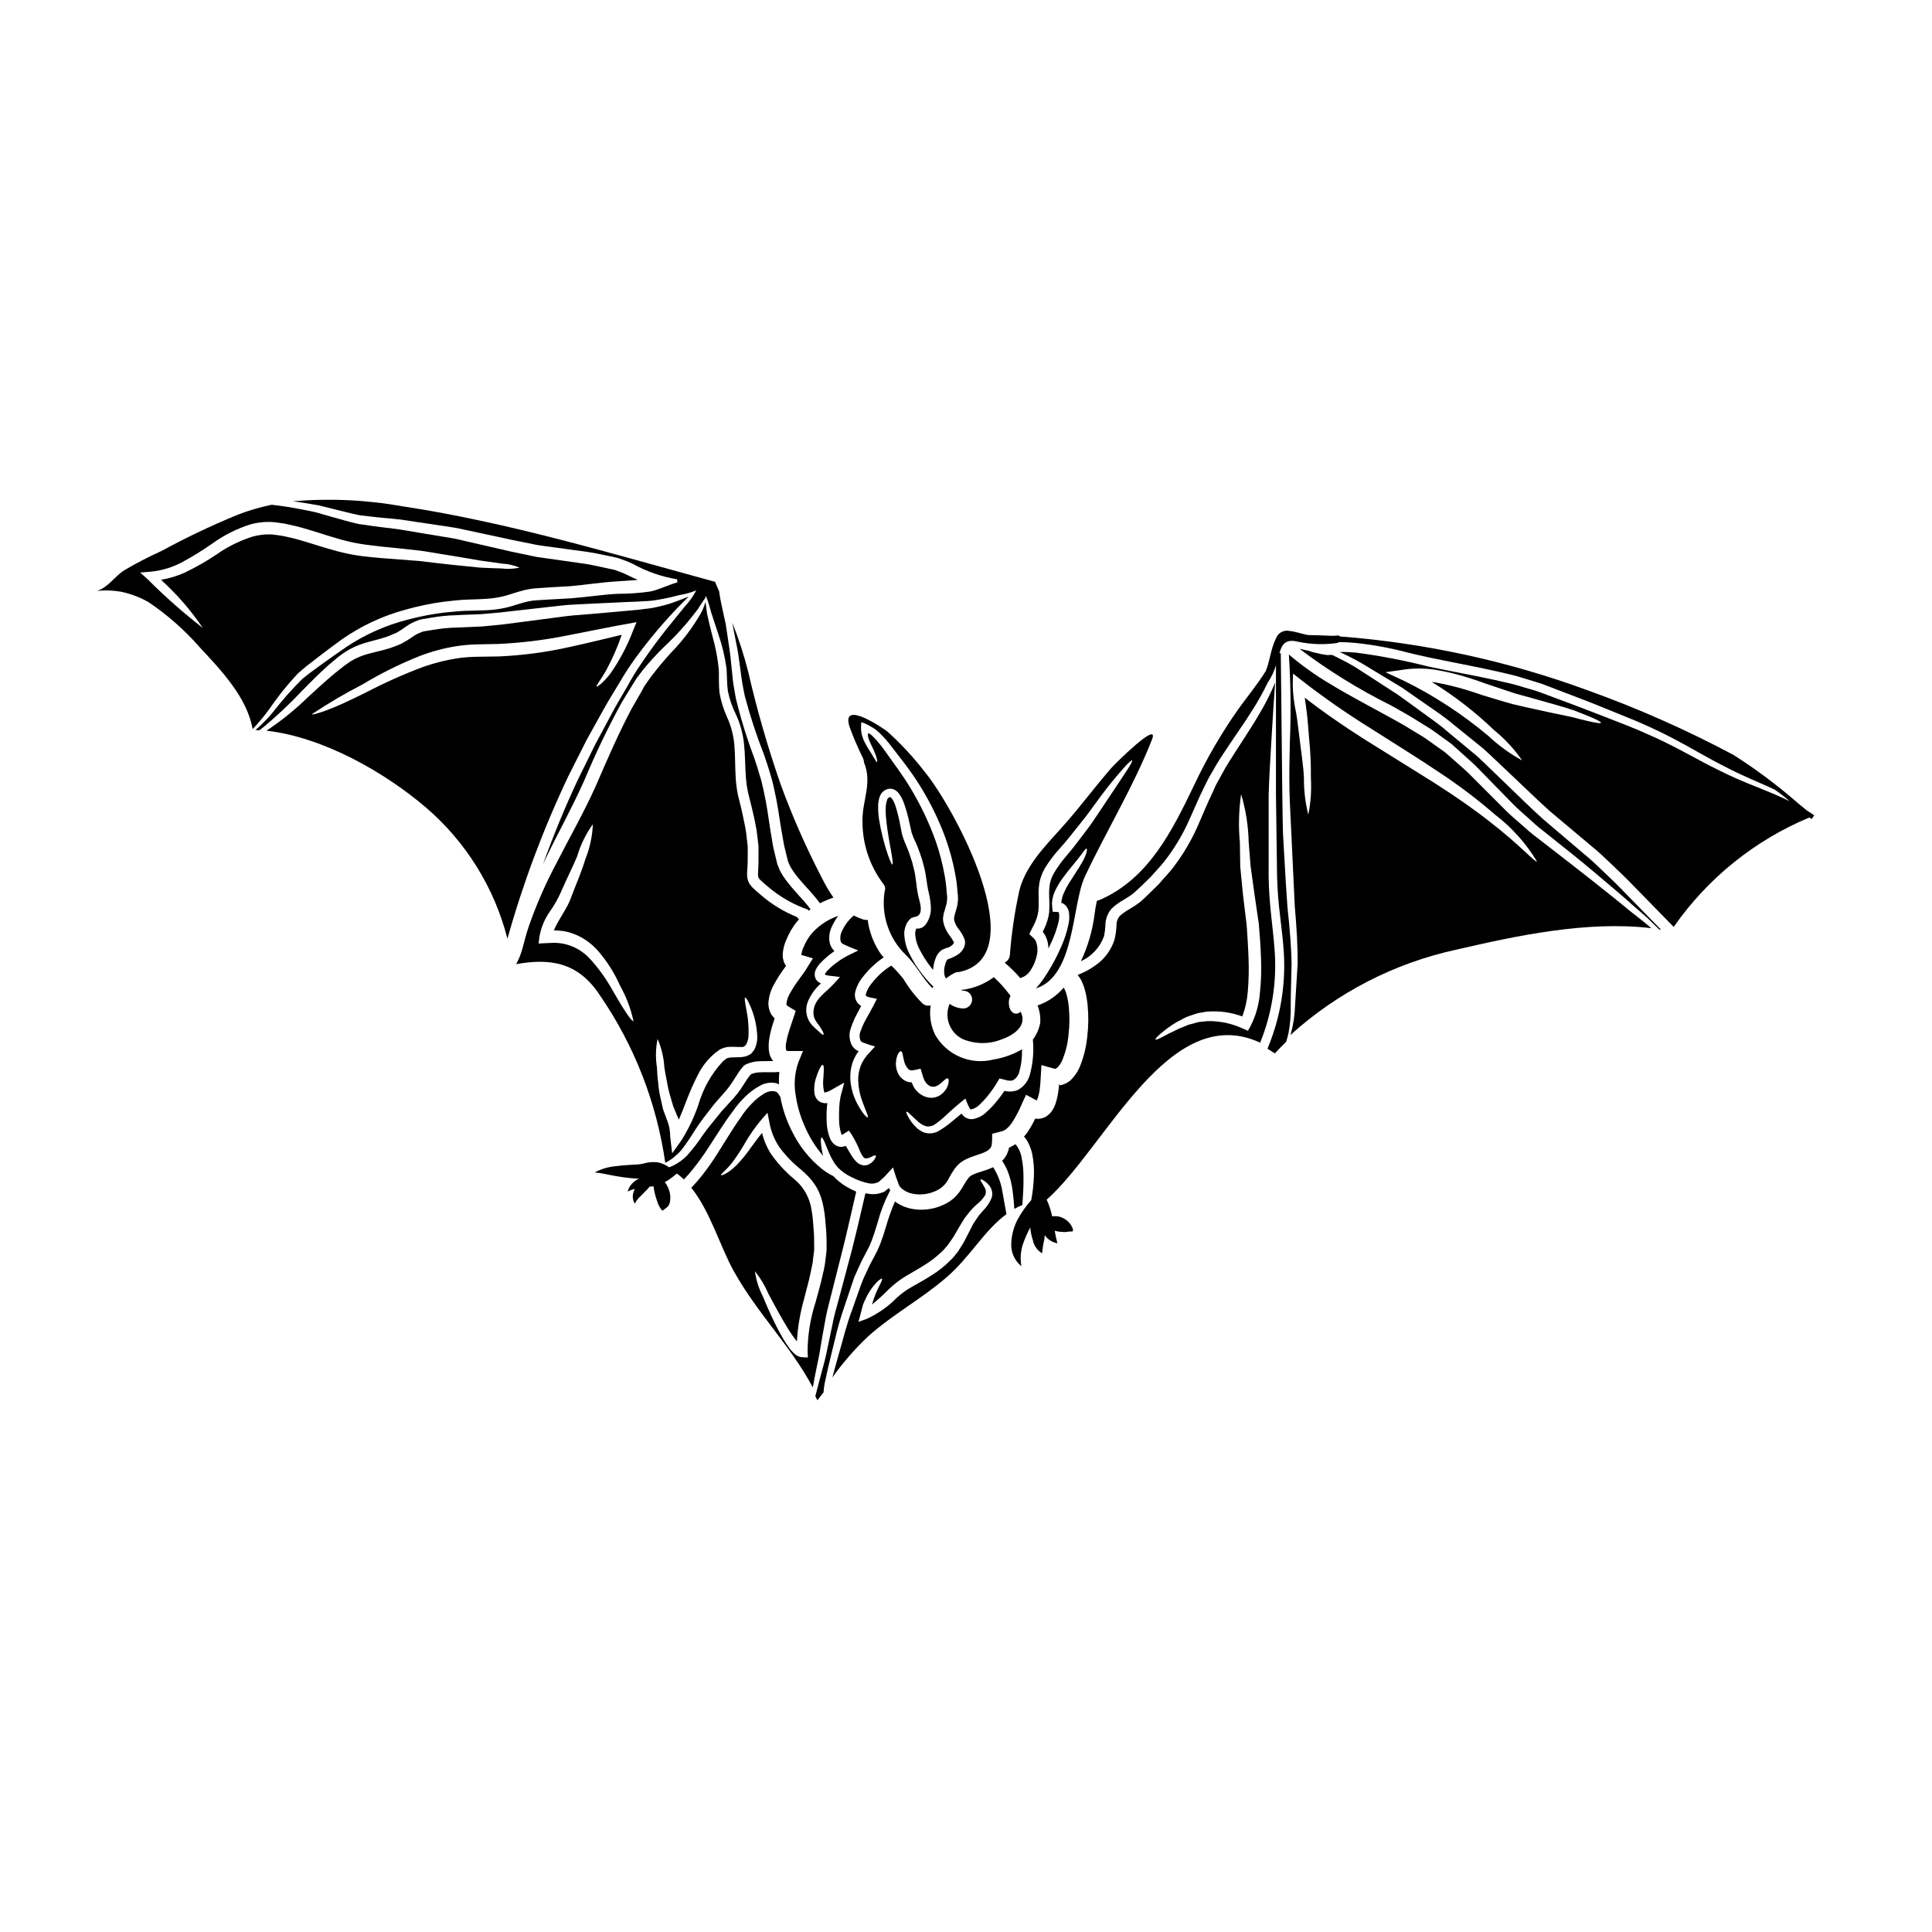
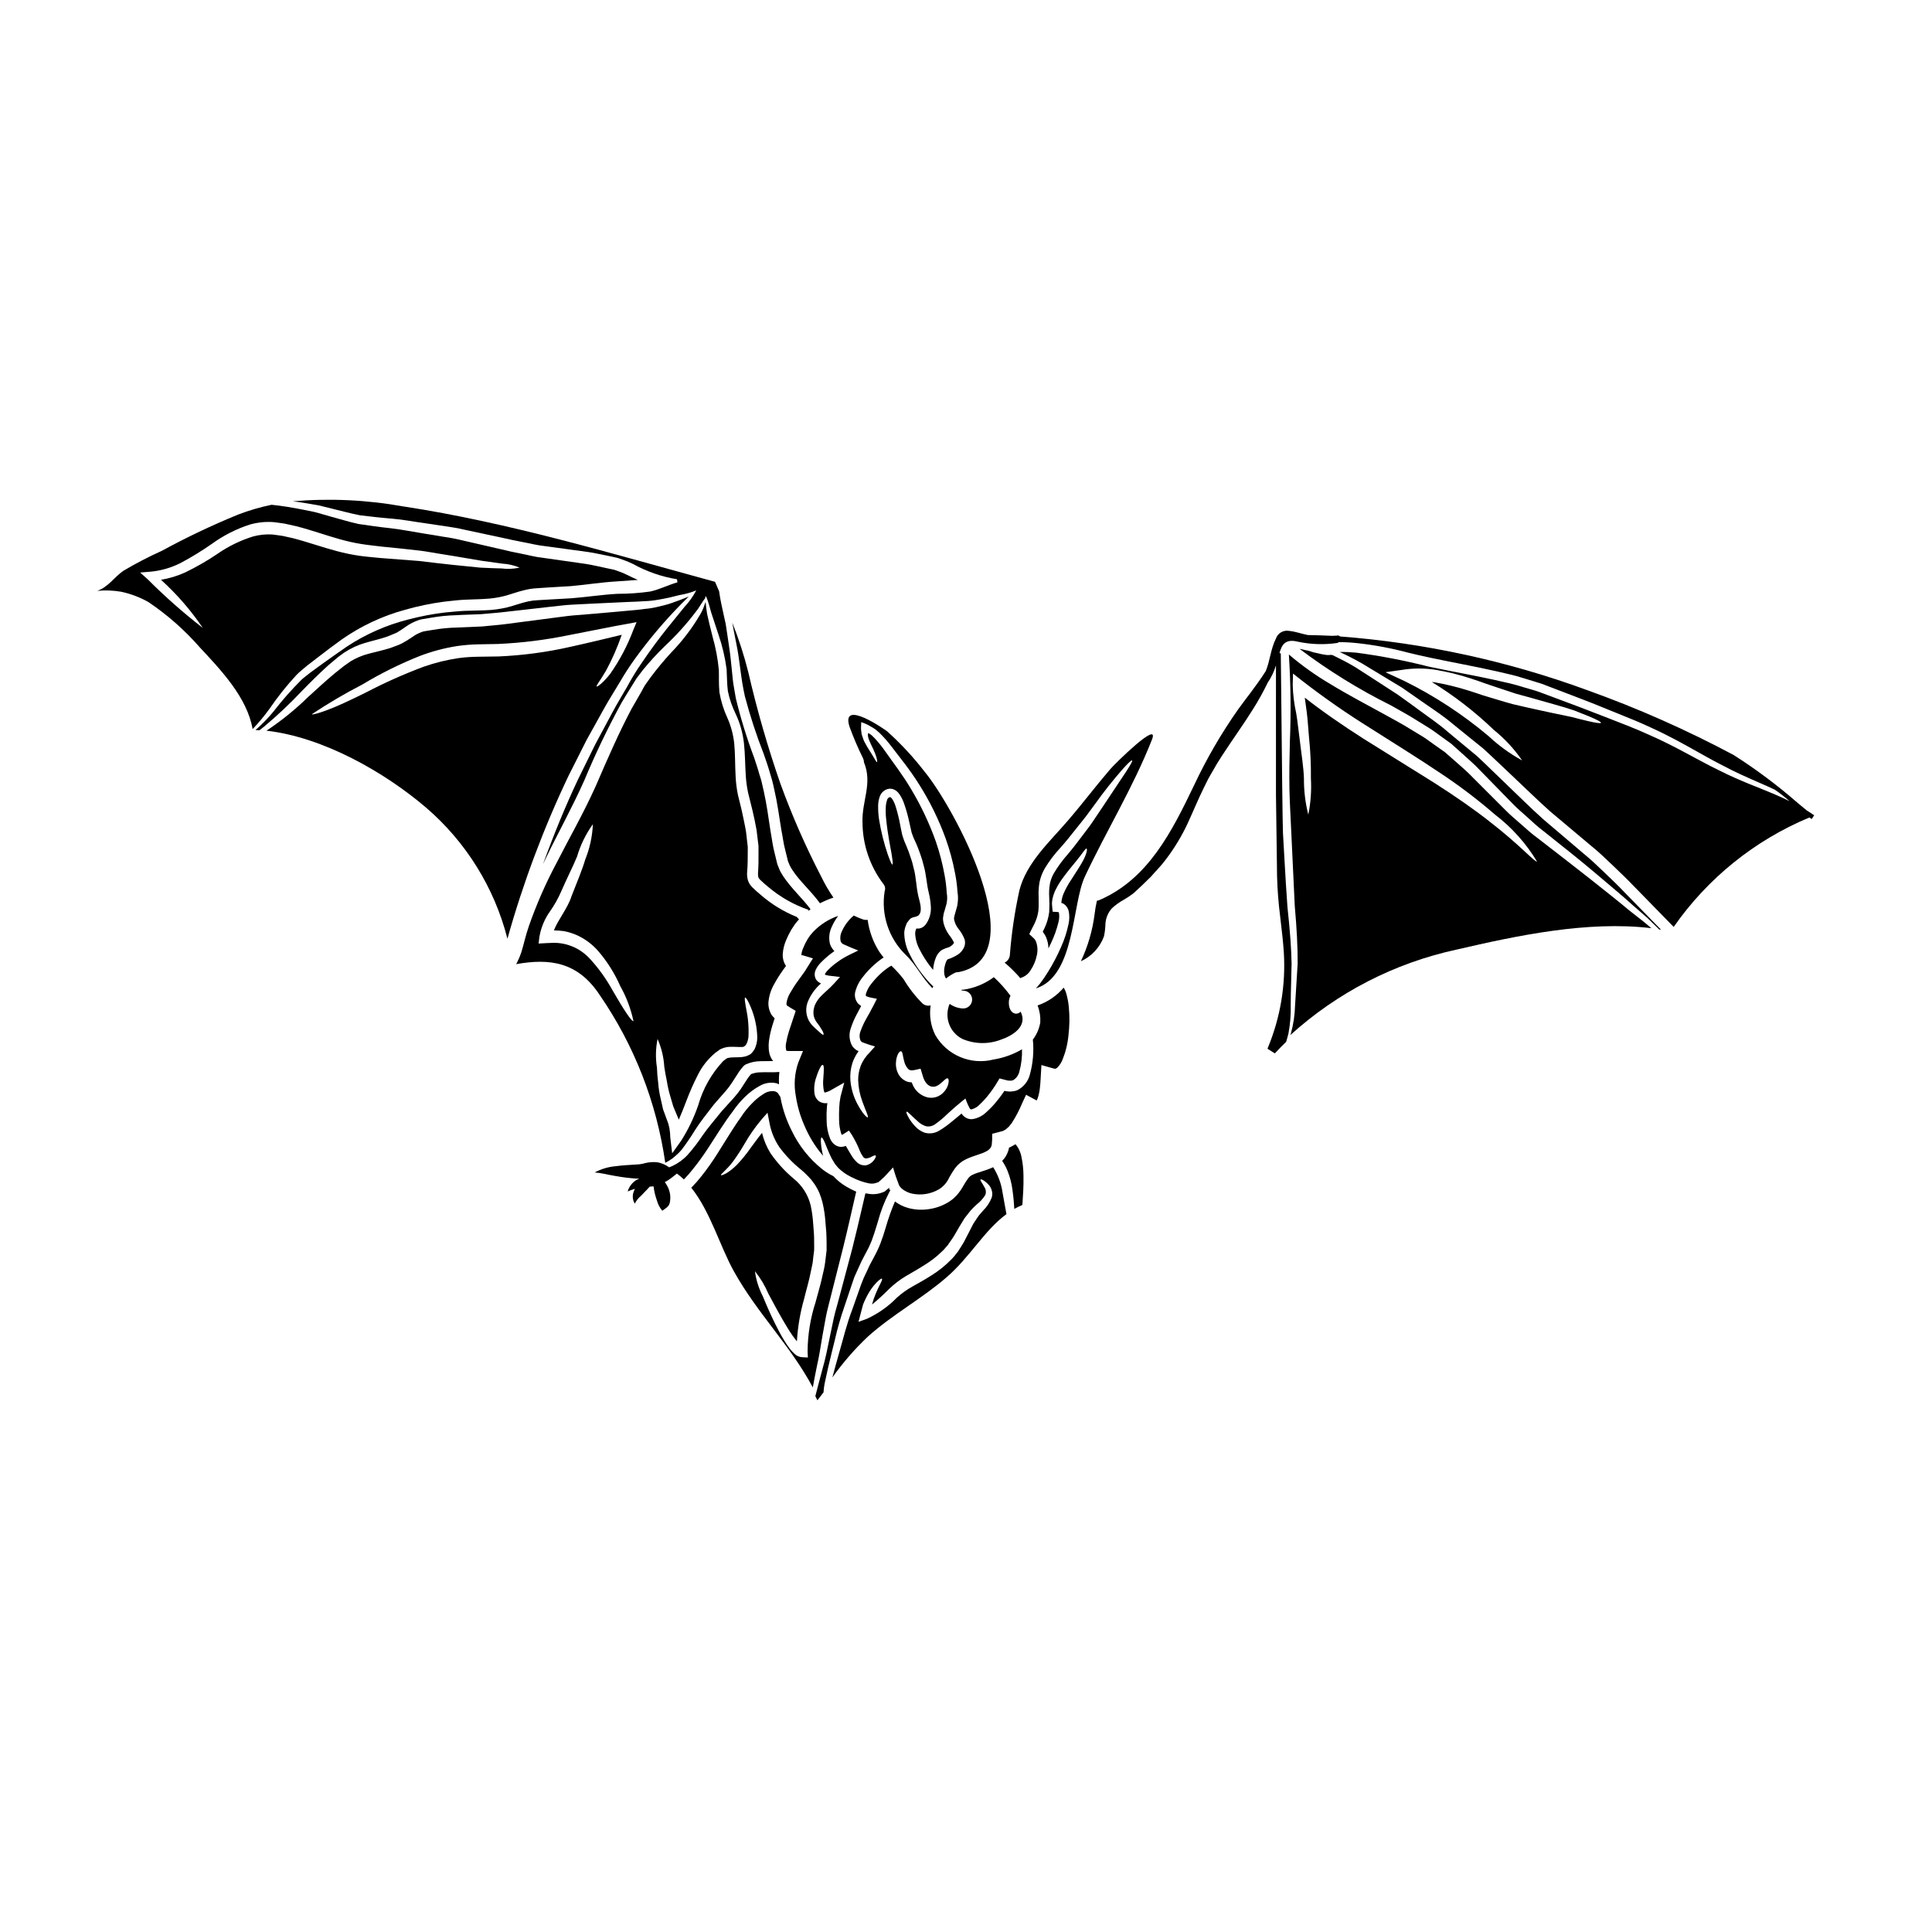
<svg xmlns="http://www.w3.org/2000/svg" fill="#000000" width="800px" height="800px" version="1.1" viewBox="144 144 512 512">
  <g>
    <path d="m299.45 340.11c1.629-2.922 3.16-5.676 4.59-8.266 1.43-2.59 2.957-4.922 4.269-7.156 1.211-2.09 2.523-4.117 3.938-6.074 3.731-5.152 7.844-10.023 12.305-14.562 0.789-0.789 1.414-1.434 1.969-1.969-0.605 0.25-1.312 0.527-2.113 0.844-0.805 0.316-1.648 0.586-2.59 0.941s-2.074 0.566-3.231 0.883l-0.004-0.004c-1.223 0.312-2.469 0.523-3.723 0.625-0.684 0.098-1.273 0.176-2.078 0.254-0.703 0.059-1.41 0.137-2.137 0.195-2.902 0.25-6.074 0.547-9.48 0.844-1.707 0.137-3.473 0.273-5.293 0.43-1.824 0.156-3.684 0.473-5.606 0.688-3.84 0.508-7.871 1.016-12.051 1.574-1.969 0.277-4.328 0.43-6.508 0.664-2.152 0.078-4.367 0.176-6.586 0.277v0.004c-2.152 0.047-4.293 0.254-6.41 0.625l-1.605 0.254-0.789 0.137c-0.078 0-0.355 0.117-0.531 0.156v0.004c-0.863 0.309-1.684 0.734-2.426 1.273-0.941 0.656-1.918 1.262-2.93 1.801-0.902 0.434-1.969 0.789-3 1.18-2.039 0.645-4.016 1.039-5.801 1.527-1.66 0.438-3.254 1.113-4.723 2l-1.117 0.789c-0.156 0.117-0.414 0.297-0.512 0.355l-0.508 0.395-2.019 1.605c-2.586 2.156-4.922 4.328-7.086 6.297-3.348 3.277-6.996 6.238-10.898 8.84-0.055 0.035-0.113 0.066-0.172 0.094 15.145 1.727 31.375 11.055 42.289 20.363 10.598 9.098 18.137 21.234 21.594 34.766 4.156-14.816 9.566-29.246 16.176-43.141 1.684-3.344 3.281-6.516 4.797-9.512zm-23.395-22.145c-1.824 0.02-3.629 0.059-5.391 0.078h-0.004c-1.688 0.016-3.375 0.133-5.055 0.352-3.176 0.461-6.297 1.23-9.328 2.293-5.188 1.938-10.254 4.195-15.168 6.758-4.289 2.137-7.84 3.781-10.387 4.723-2.547 0.941-3.981 1.297-4.074 1.098 4.312-2.867 8.777-5.496 13.383-7.871 4.867-2.934 9.965-5.465 15.246-7.562 3.199-1.223 6.516-2.102 9.898-2.629 1.805-0.258 3.621-0.41 5.445-0.449 1.762-0.02 3.586-0.059 5.41-0.098l0.004-0.004c6.277-0.285 12.52-1.062 18.676-2.328 5.797-1.098 11.113-2.234 15.742-3.039l2.25-0.414-0.863 2.059h0.004c-1.543 4.125-3.606 8.035-6.133 11.645-1.969 2.508-3.453 3.488-3.586 3.348-0.215-0.215 0.922-1.508 2.43-4.113 1.672-3.07 3.078-6.277 4.211-9.582-4.016 0.961-8.5 2.059-13.441 3.148-6.332 1.449-12.781 2.312-19.27 2.59z" />
    <path d="m320.3 452.16c0.355-0.195 0.703-0.395 1.098-0.629v-0.004c0.57-0.332 1.098-0.73 1.578-1.18 0.277-0.23 0.57-0.488 0.844-0.762 0.273-0.277 0.551-0.605 0.844-0.922h-0.004c1.27-1.668 2.449-3.402 3.543-5.191 1.332-2.137 3.113-4.328 4.996-6.781 1.039-1.18 2.156-2.449 3.312-3.781v-0.004c0.508-0.613 0.988-1.254 1.426-1.918 0.492-0.742 0.98-1.527 1.508-2.332 0.273-0.457 0.574-0.898 0.906-1.312l0.605-0.723c0.254-0.293 0.578-0.516 0.941-0.645 1.129-0.48 2.34-0.734 3.566-0.75 1.156-0.039 2.332 0 3.449-0.039-0.078-0.094-0.172-0.191-0.25-0.293l-0.004 0.004c-0.289-0.449-0.52-0.93-0.688-1.434-0.105-0.43-0.184-0.867-0.234-1.309l-0.039-1.18 0.078-1.098 0.004-0.004c0.184-1.359 0.48-2.703 0.879-4.019 0.191-0.645 0.395-1.289 0.605-1.918 0-0.039 0.02-0.059 0.02-0.078-0.285-0.27-0.547-0.566-0.785-0.879-0.598-0.973-0.898-2.098-0.863-3.238 0.129-1.723 0.645-3.398 1.508-4.898 0.715-1.316 1.512-2.586 2.391-3.801l0.648-0.902c0.043-0.047 0.082-0.102 0.117-0.152v-0.02c0-0.02 0-0.02-0.02-0.02s-0.02 0-0.059-0.078c-0.117-0.195-0.234-0.434-0.355-0.648v-0.004c-0.332-0.77-0.48-1.609-0.426-2.449 0.094-1.219 0.383-2.414 0.859-3.539 0.41-0.996 0.887-1.957 1.43-2.883l0.98-1.473c0.316-0.43 0.684-0.824 1.039-1.23-0.215-0.207-0.418-0.422-0.605-0.652-3.445-1.387-6.637-3.332-9.445-5.758-0.863-0.746-1.512-1.273-2.363-2.117-0.211-0.234-0.43-0.512-0.625-0.762-0.199-0.328-0.367-0.676-0.492-1.039-0.18-0.633-0.262-1.285-0.234-1.941 0.176-2.156 0.176-3.859 0.176-5.684v-1.336l-0.156-1.312c-0.098-0.883-0.195-1.742-0.297-2.606-0.277-1.703-0.664-3.375-1-5-0.336-1.625-0.789-3.215-1.156-4.801l0.004 0.004c-0.328-1.609-0.531-3.242-0.609-4.883-0.176-3.113-0.098-5.957-0.355-8.562l0.004 0.004c-0.238-2.426-0.867-4.797-1.863-7.019-0.977-2.129-1.676-4.379-2.074-6.691-0.215-2.363-0.098-4.152-0.156-5.902-0.277-3-0.836-5.965-1.664-8.859-0.629-2.43-1.117-4.508-1.453-6.055-0.215-1.395-0.336-2.434-0.395-3.148 0 0.039 0 0.059-0.039 0.098-0.137 0.375-0.297 0.824-0.492 1.355-0.23 0.625-0.52 1.23-0.863 1.801-2.148 3.676-4.734 7.078-7.703 10.133-1.922 2.086-3.742 4.273-5.445 6.543-0.43 0.605-0.883 1.23-1.332 1.863-0.449 0.629-0.789 1.371-1.18 2.059-0.824 1.43-1.664 2.918-2.547 4.43-3.234 6.074-6.273 13.012-9.504 20.5-3.332 7.406-7.231 14.168-10.367 20.34-2.887 5.406-5.352 11.027-7.371 16.812-0.863 2.488-1.316 4.723-1.969 6.84h0.004c-0.324 0.977-0.719 1.926-1.184 2.84-0.078 0.137-0.156 0.234-0.23 0.375 8.836-1.574 16.344-0.684 22.184 8.211 9.137 13.273 15.074 28.484 17.352 44.438zm-2.039-32.828c1.027 2.344 1.633 4.852 1.785 7.406 0.156 1.18 0.414 2.449 0.688 3.82v0.004c0.23 1.453 0.562 2.887 0.996 4.289 0.215 0.742 0.434 1.512 0.668 2.293 0.312 0.762 0.645 1.574 0.98 2.363 0.176 0.414 0.352 0.789 0.508 1.215 0.703-1.574 1.355-3.254 2.019-5v0.004c0.895-2.375 1.922-4.699 3.078-6.957 1.129-2.258 2.727-4.246 4.684-5.84l0.762-0.547 0.176-0.137 0.098-0.059 0.059-0.039 0.172-0.098 0.395-0.176 0.004-0.004c0.668-0.277 1.379-0.43 2.102-0.449 1.18-0.039 2.211 0.074 3.016 0.039 1.18 0.152 1.688-1.18 1.902-2.648h-0.004c0.125-2.516-0.078-5.039-0.605-7.504-0.336-1.824-0.488-2.863-0.277-2.938 0.211-0.074 0.789 0.824 1.512 2.586 1.07 2.547 1.648 5.273 1.707 8.031-0.012 1.07-0.262 2.121-0.727 3.078-0.191 0.301-0.402 0.59-0.629 0.863l-0.23 0.234-0.137 0.137-0.059 0.055h-0.039l-0.176 0.137-0.004 0.004c-0.016 0.004-0.027 0.004-0.039 0-0.328 0.176-0.672 0.328-1.02 0.453l-0.941 0.176c-1.156 0.113-2.176 0.039-3.059 0.133v0.004c-0.172 0-0.344 0.027-0.508 0.078-0.168-0.02-0.34 0.031-0.473 0.137l-0.273 0.156-0.078 0.059-0.137 0.117-0.547 0.43c-3.082 3.305-5.332 7.297-6.566 11.645-1.141 3.316-2.664 6.484-4.547 9.445l-2.363 3.309-0.508-4.25h0.004c-0.016-0.832-0.098-1.668-0.238-2.488-0.098-0.371-0.176-0.742-0.297-1.152-0.117-0.41-0.312-0.824-0.449-1.234-0.316-0.863-0.629-1.684-0.922-2.508-0.195-0.863-0.395-1.703-0.57-2.531l0.004-0.004c-0.383-1.516-0.633-3.062-0.742-4.625-0.176-1.305-0.281-2.617-0.316-3.934-0.402-2.516-0.348-5.082 0.164-7.578zm-17.953-21.254h0.004c-2.664-2.938-6.531-4.481-10.484-4.184l-1 0.039-2.098 0.117 0.234-1.883h0.004c0.43-2.426 1.398-4.723 2.84-6.723 1.129-1.609 2.094-3.328 2.883-5.129 1.527-3.543 3.113-6.586 4.231-9.309 0.906-3.078 2.324-5.981 4.195-8.586-0.133 3.207-0.816 6.371-2.019 9.348-0.824 2.82-2.234 6.113-3.664 9.797-0.98 3.117-3.543 6.137-4.644 8.996 0.887 0.02 1.77 0.082 2.644 0.195 1.223 0.234 2.41 0.609 3.543 1.117 2.106 0.973 3.981 2.375 5.512 4.117 2.414 2.797 4.398 5.941 5.879 9.328 1.633 2.898 2.816 6.031 3.508 9.289-0.395 0.254-2.566-2.961-5.566-8.191-1.656-3.012-3.672-5.816-5.996-8.348z" />
    <path d="m349.29 413.81c-0.012 0.004-0.023 0.004-0.039 0 0.039 0.039 0.039 0.059 0.039 0.059z" />
    <path d="m224.06 327.07c2.039-2.098 4.328-4.387 6.918-6.742 0.684-0.566 1.352-1.137 2.059-1.723l0.527-0.453 0.57-0.43 1.094-0.789 0.004 0.004c1.711-1.137 3.59-2.004 5.562-2.57 1.969-0.586 3.859-0.996 5.664-1.605 0.883-0.371 1.742-0.664 2.703-1.117 0.648-0.371 1.512-0.941 2.394-1.574 0.988-0.703 2.07-1.266 3.211-1.668 0.328-0.121 0.66-0.219 1-0.293l0.789-0.117 1.574-0.273c2.234-0.398 4.492-0.629 6.762-0.688 2.309-0.152 4.449-0.152 6.621-0.273 2.137-0.215 4.098-0.316 6.297-0.59 4.191-0.469 8.23-0.941 12.07-1.371 1.941-0.176 3.801-0.473 5.644-0.551s3.644-0.191 5.367-0.273c3.469-0.176 6.691-0.316 9.625-0.453 0.742-0.02 1.449-0.059 2.152-0.078l1.969-0.117c1.223-0.031 2.441-0.156 3.644-0.367 1.098-0.215 2.117-0.355 3.078-0.59 0.961-0.234 1.844-0.449 2.625-0.645v-0.004c1.551-0.25 3.07-0.672 4.527-1.254-0.836 1.59-1.883 3.062-3.113 4.371-2.414 3.074-6.527 7.68-11.414 14.957-1.355 1.961-2.598 3.992-3.723 6.094-1.273 2.234-2.723 4.547-4.098 7.152-1.375 2.606-2.863 5.332-4.43 8.266-1.449 2.977-2.996 6.125-4.644 9.445-3.078 6.547-6.172 13.953-9.191 22.281 0.293-0.605 0.547-1.18 0.844-1.781 3.078-6.387 6.781-13.012 10.07-20.359h0.004c2.938-7.062 6.246-13.965 9.914-20.676 0.887-1.527 1.805-2.957 2.668-4.367 0.449-0.723 0.902-1.43 1.332-2.137 0.512-0.664 1.02-1.312 1.492-1.969v-0.004c1.852-2.277 3.832-4.441 5.934-6.488 3.016-2.809 5.781-5.871 8.266-9.152 0.414-0.508 0.789-1.043 1.117-1.605l0.789-1.215v-0.004c0.168-0.262 0.359-0.512 0.57-0.742 0-0.316 0.039-0.488 0.098-0.508 0.211 0 0.684 1.312 1.488 4.328 0.488 1.488 1.117 3.43 1.922 5.82v0.004c1.023 2.977 1.746 6.047 2.156 9.168 0.113 1.863 0.094 3.981 0.332 5.781l-0.004 0.004c0.434 2.102 1.129 4.144 2.078 6.07 1.152 2.449 1.891 5.07 2.188 7.758 0.312 2.801 0.293 5.723 0.488 8.66 0.094 1.488 0.297 2.969 0.605 4.43 0.395 1.547 0.789 3.148 1.18 4.781 0.395 1.633 0.762 3.41 1.078 5.191 0.117 0.922 0.215 1.844 0.336 2.781l0.172 1.414c0.02 0.469 0 0.961 0 1.449 0.02 1.902 0 4.019-0.133 5.781-0.016 0.336 0.012 0.672 0.078 1 0.039 0.117 0.113 0.176 0.133 0.297l0.336 0.395c0.566 0.57 1.488 1.355 2.176 1.922v-0.004c3.148 2.672 6.766 4.727 10.672 6.066l-0.117 0.332c0.215-0.176 0.434-0.332 0.648-0.488-2.195-2.961-5.117-5.512-7.289-8.82-0.277-0.508-0.609-0.941-0.848-1.469l-0.664-1.629c-0.234-1.016-0.488-1.996-0.723-2.977-0.531-1.969-0.723-3.902-1.078-5.762-0.566-3.723-1.039-7.231-1.762-10.465-0.176-0.789-0.375-1.574-0.547-2.391-0.172-0.816-0.434-1.551-0.668-2.293-0.395-1.527-0.941-3-1.391-4.43h-0.004c-1.934-5.137-3.551-10.387-4.84-15.719-0.215-1.215-0.414-2.394-0.605-3.543s-0.254-2.215-0.375-3.254c-0.234-2.098-0.395-4.059-0.645-5.82s-0.512-3.41-0.727-4.918c-0.113-0.789-0.23-1.473-0.332-2.176-0.156-0.664-0.297-1.336-0.434-1.941-0.547-2.488-1-4.488-1.211-6.094-0.039-0.215-0.059-0.395-0.098-0.59-0.355-0.824-0.707-1.664-1.078-2.488-27.242-7.426-54.598-15.715-82.582-19.973l-0.004 0.004c-9.656-1.746-19.504-2.203-29.281-1.371 1.117 0.137 2.269 0.312 3.488 0.508 1.078 0.176 2.176 0.355 3.312 0.57 1.133 0.293 2.309 0.566 3.508 0.863 2.391 0.566 4.961 1.289 7.508 1.781 2.664 0.312 5.469 0.645 8.445 0.883 2.981 0.234 6.074 0.863 9.289 1.289 1.605 0.234 3.231 0.492 4.879 0.727 1.648 0.234 3.348 0.508 4.996 0.902 3.352 0.723 6.797 1.461 10.328 2.211 1.723 0.395 3.625 0.789 5.367 1.117 1.742 0.332 3.543 0.789 5.43 1 3.781 0.508 7.644 1.039 11.562 1.574 2 0.277 3.902 0.762 5.879 1.137l1.469 0.316 0.375 0.078c0.293 0.059 0.293 0.098 0.469 0.137l0.789 0.273v0.004c1.02 0.336 2.016 0.742 2.981 1.215 3.641 2.023 7.609 3.406 11.719 4.078 0.055 0.273 0.09 0.547 0.102 0.824-2.434 0.684-4.762 1.902-7.215 2.43-2.871 0.406-5.762 0.609-8.66 0.605-4 0.215-8.215 0.867-12.203 1.18-2 0.098-4 0.215-5.961 0.336l-2.981 0.176h0.004c-0.871 0.035-1.734 0.145-2.586 0.332-1.684 0.355-3.644 1.098-5.43 1.551-1.926 0.465-3.898 0.73-5.879 0.785-1.883 0.098-3.664 0.078-5.488 0.156-1.723 0.074-3.469 0.293-5.172 0.43-3.293 0.391-6.555 1.016-9.758 1.863-5.797 1.465-11.305 3.898-16.293 7.195-2.273 1.574-4.434 3.078-6.488 4.566-1.02 0.746-2 1.453-2.961 2.156-0.883 0.723-1.801 1.336-2.586 2.078h0.004c-2.656 2.652-5.137 5.473-7.43 8.445-1.434 1.742-3.016 3.363-4.723 4.844 0.332 0.02 0.684 0.059 1.035 0.078 0.414-0.316 0.848-0.648 1.316-1.039 3.516-2.945 6.852-6.094 9.992-9.434z" />
    <path d="m366.1 386.73c-2.519 0.863-4.789 2.32-6.625 4.25-0.254 0.316-0.547 0.609-0.789 0.922l-0.648 0.961c-0.438 0.719-0.816 1.473-1.133 2.254-0.277 0.594-0.457 1.23-0.531 1.883-0.004 0.07 0 0.145 0.02 0.215l0.078-0.117c0.301 0.066 0.594 0.152 0.883 0.25l2.078 0.629c-0.723 1.152-1.449 2.309-2.156 3.449-0.586 0.824-1.18 1.645-1.762 2.449-0.777 1.047-1.484 2.141-2.121 3.273-0.504 0.836-0.836 1.762-0.973 2.727-0.02 0.172 0 0.344 0.055 0.508 0.023 0.02 0.043 0.047 0.059 0.078 0 0 0.395 0.234 0.668 0.434l1.664 1c-0.375 1.18-0.789 2.449-1.18 3.566-0.195 0.605-0.395 1.18-0.586 1.762-0.34 1.059-0.605 2.141-0.789 3.234-0.125 0.629-0.109 1.277 0.039 1.902 0.039 0.113 0.152 0.172 0.98 0.172h3.469l-1.234 3.019c-1 2.863-1.23 5.938-0.668 8.918 0.402 2.66 1.152 5.258 2.234 7.719 1.223 2.953 2.91 5.695 4.996 8.117-0.285-1.094-0.473-2.207-0.566-3.332-0.078-1 0-1.488 0.156-1.527 0.156-0.039 0.43 0.371 0.824 1.27 0.395 0.902 0.902 2.336 1.781 4.137 0.215 0.43 0.527 0.863 0.789 1.336s0.703 0.883 1.059 1.352v-0.004c0.977 0.945 2.094 1.734 3.312 2.336 0.176 0.074 0.316 0.152 0.453 0.211h-0.004c1.387 0.711 2.863 1.223 4.391 1.531 0.746 0.141 1.52 0.051 2.215-0.254 0.152 0.137 1.18-0.922 1.883-1.547 0.742-0.746 1.469-1.629 2.231-2.434 0.355 1.078 0.629 2.176 1.098 3.352l0.336 0.902 0.156 0.449c0.039 0.09 0.082 0.176 0.137 0.258l0.078 0.078 0.453 0.527c0.793 0.672 1.738 1.145 2.754 1.371 2.496 0.539 5.102 0.102 7.289-1.215 1.133-0.734 2.031-1.785 2.586-3.019 0.469-0.859 0.984-1.688 1.551-2.488 0.75-1.008 1.73-1.816 2.863-2.359 2.113-1.016 3.977-1.332 5.309-2.055 0.527-0.242 0.98-0.621 1.309-1.098 0.141-0.242 0.227-0.512 0.258-0.789l0.098-1.273v-1.547c0.883-0.234 1.781-0.473 2.684-0.703v-0.004c0.129-0.016 0.25-0.062 0.355-0.137l0.195-0.117 0.395-0.215c0.254-0.215 0.512-0.488 0.789-0.703l0.762-0.941v-0.004c1.074-1.66 1.996-3.41 2.754-5.234l1.059-2.289 2.434 1.312c0.449 0.254 0.312 0.156 0.395 0.156l0.059-0.117v-0.004c0.129-0.262 0.234-0.539 0.316-0.82 0.246-0.859 0.41-1.738 0.488-2.625l0.098-1.059 0.098-1.574c0.059-1.039 0.117-2.078 0.176-3.148l2.059 0.59 1.059 0.293v-0.004c0.16 0.055 0.324 0.094 0.488 0.117 0.047-0.008 0.094-0.02 0.141-0.039 0.184-0.047 0.355-0.148 0.484-0.289 0.598-0.605 1.062-1.324 1.371-2.113 0.84-2.082 1.371-4.273 1.574-6.508 0.289-2.414 0.324-4.852 0.098-7.269-0.098-1.188-0.309-2.363-0.625-3.512-0.156-0.629-0.41-1.227-0.742-1.781-1.84 2.168-4.231 3.797-6.922 4.723 0.555 1.434 0.797 2.969 0.715 4.508-0.281 1.652-0.957 3.211-1.969 4.547 0.305 3.113 0.039 6.254-0.789 9.27-0.438 1.707-1.555 3.156-3.094 4.016-0.406 0.215-0.855 0.348-1.312 0.395-0.414 0.086-0.836 0.105-1.258 0.059l-0.605-0.059c-0.066 0-0.133-0.012-0.195-0.039l-0.273-0.078c0 0.02 0 0-0.039 0.059l-0.609 0.883c-0.43 0.586-0.844 1.156-1.289 1.684-0.836 1.066-1.77 2.059-2.785 2.957-1.047 1.062-2.422 1.746-3.898 1.941-0.945 0.027-1.848-0.375-2.453-1.098-0.066-0.059-0.121-0.125-0.172-0.195 0-0.039 0-0.059-0.039-0.078l-0.039-0.113c-0.039 0-0.078 0.059-0.137 0.074l-0.098 0.059-0.453 0.395c-0.625 0.508-1.23 1-1.801 1.488l-0.004-0.004c-1.086 0.941-2.254 1.781-3.488 2.512-1.18 0.727-2.613 0.914-3.938 0.508-0.938-0.355-1.777-0.934-2.449-1.684-0.793-0.82-1.457-1.758-1.965-2.785-0.336-0.625-0.395-0.961-0.297-1.039 0.254-0.215 1.059 0.863 3.234 2.754v0.004c0.574 0.492 1.246 0.859 1.969 1.078 0.855 0.156 1.738-0.059 2.43-0.586 1.074-0.754 2.086-1.598 3.019-2.519 0.547-0.508 1.137-1.039 1.742-1.574l0.492-0.434 0.883-0.742c0.586-0.488 1.25-1.059 1.844-1.508h-0.004c0.316 0.934 0.711 1.836 1.184 2.703 0.109 0.133 0.281 0.199 0.449 0.176 0.848-0.223 1.609-0.684 2.195-1.332 0.879-0.82 1.684-1.711 2.41-2.668 0.395-0.508 0.789-1.039 1.156-1.574l0.566-0.844c0.336-0.531 0.723-1.18 1.078-1.781l1.527 0.395c0.215 0.059 0.57 0.156 0.707 0.176h0.301c0.207 0.051 0.422 0.051 0.629 0 0.188 0.004 0.371-0.051 0.527-0.156 0.805-0.516 1.371-1.336 1.574-2.269 0.52-1.91 0.75-3.887 0.688-5.863-2.324 1.363-4.883 2.281-7.543 2.707-6.051 1.551-12.395-1.137-15.484-6.566-1.172-2.414-1.582-5.129-1.184-7.781-0.758 0.207-1.57 0.016-2.156-0.508-1.926-1.918-3.606-4.07-4.996-6.41-0.992-1.281-2.078-2.488-3.254-3.606-0.355 0.184-0.695 0.395-1.02 0.629-0.547 0.387-1.07 0.809-1.574 1.254-0.965 0.859-1.848 1.805-2.644 2.824-0.699 0.824-1.219 1.785-1.527 2.82-0.039 0.395 0 0.449 0.059 0.527 0.059 0 0 0 0.137 0.078 0.25 0.078 0.469 0.176 0.762 0.254 0.664 0.137 1.336 0.273 1.969 0.395-0.316 0.629-0.629 1.254-0.941 1.863l-0.492 0.902-0.371 0.727c-0.355 0.586-0.688 1.176-1 1.762l0.004 0.004c-0.602 1.039-1.105 2.137-1.508 3.269-0.34 0.77-0.367 1.641-0.078 2.43 0.047 0.141 0.137 0.262 0.254 0.352 0.078 0.059 0.078 0.098 0.195 0.176l0.625 0.234v0.004c0.926 0.352 1.867 0.652 2.824 0.902-0.586 0.645-1.152 1.27-1.703 1.902-0.297 0.281-0.559 0.598-0.789 0.938l-0.355 0.469c-0.391 0.598-0.723 1.234-0.977 1.902-0.441 1.191-0.66 2.453-0.648 3.723 0.059 1.945 0.438 3.863 1.117 5.684 1.039 2.844 1.684 4.019 1.43 4.176-0.191 0.113-1.25-0.746-2.781-3.59-1.012-1.914-1.633-4.012-1.824-6.172-0.125-1.547 0.047-3.102 0.512-4.586 0.285-0.848 0.668-1.664 1.137-2.426l0.395-0.59 0.039-0.078c0.039-0.059 0.098-0.117 0.098-0.137l0.004-0.004c-0.148-0.02-0.289-0.074-0.414-0.152l-0.172-0.078c-0.117-0.098-0.297-0.254-0.453-0.375-0.324-0.266-0.594-0.59-0.789-0.961-0.695-1.414-0.781-3.047-0.234-4.527 0.43-1.312 0.98-2.586 1.645-3.801 0.316-0.605 0.648-1.215 0.98-1.844l0.098-0.195-0.039-0.02-0.117-0.078c-0.133-0.098-0.395-0.312-0.586-0.469h-0.004c-0.734-0.812-1.055-1.922-0.859-3 0.359-1.516 1.062-2.93 2.059-4.133 0.902-1.184 1.918-2.273 3.039-3.254 0.574-0.527 1.184-1.016 1.82-1.469 0.211-0.137 0.43-0.297 0.645-0.434-0.441-0.523-0.855-1.07-1.234-1.645-1.582-2.531-2.606-5.371-3-8.328-0.441 0.059-0.891 0.012-1.309-0.137-0.809-0.281-1.598-0.617-2.363-1-0.441 0.355-0.855 0.754-1.23 1.18-0.773 0.867-1.406 1.844-1.883 2.902-0.43 0.801-0.57 1.73-0.395 2.625 0.078 0.137 0.059 0.293 0.195 0.43l0.195 0.215 0.098 0.117 0.449 0.215c1.336 0.625 2.566 1.117 3.762 1.574-1.137 0.566-2.625 1.234-3.664 1.844l-0.789 0.473-0.531 0.352-0.684 0.492h0.004c-0.852 0.605-1.652 1.289-2.387 2.035-0.285 0.289-0.535 0.613-0.746 0.961-0.059 0.117-0.059 0.137-0.039 0.195 0.02 0.059 0 0.059 0.352 0.176 0.379 0.102 0.766 0.168 1.156 0.199l2.488 0.293-1.625 1.785c-1.18 1.289-2.363 2.211-3.231 3.113-0.793 0.742-1.422 1.645-1.844 2.644-0.141 0.422-0.246 0.855-0.316 1.293-0.039 0.395-0.039 0.789 0 1.184 0.098 0.66 0.348 1.289 0.727 1.84 0.621 0.777 1.176 1.602 1.664 2.469 0.297 0.605 0.336 0.922 0.234 0.98-0.098 0.059-0.395-0.078-0.844-0.508-0.449-0.43-1.156-0.98-2.195-2.039h0.004c-1.43-1.594-1.898-3.828-1.234-5.859 0.75-2.012 2-3.797 3.625-5.191-0.543-0.211-1.008-0.578-1.332-1.062-0.461-0.836-0.461-1.848 0-2.684 0.297-0.594 0.68-1.141 1.137-1.629 1.148-1.188 2.406-2.266 3.762-3.211-0.02-0.008-0.039-0.008-0.059 0-0.02-0.02 0 0-0.02-0.039l-0.195-0.215-0.352-0.469c-0.246-0.355-0.441-0.746-0.57-1.16-0.379-1.547-0.199-3.18 0.512-4.606 0.445-0.992 1-1.934 1.652-2.805zm15.352 38.664c0.047-0.766 0.246-1.508 0.59-2.191 0.273-0.453 0.527-0.648 0.742-0.609 0.215 0.039 0.336 0.355 0.43 0.844 0.094 0.488 0.215 1.078 0.395 1.801v-0.004c0.168 0.742 0.52 1.43 1.02 2 0.469 0.473 0.883 0.512 1.824 0.316l1.508-0.336 0.492 1.609h-0.004c0.098 0.359 0.215 0.711 0.352 1.055 0.922 2.195 2.551 2.551 3.859 1.688 1.312-0.863 2.039-2 2.512-1.781 0.211 0.074 0.293 0.449 0.211 1.074h0.004c-0.141 0.918-0.551 1.773-1.184 2.453-1.051 1.266-2.715 1.855-4.328 1.527-1.914-0.449-3.469-1.836-4.133-3.684-0.051-0.102-0.09-0.207-0.117-0.316-0.391-0.012-0.781-0.07-1.156-0.172-0.879-0.305-1.633-0.883-2.16-1.648-0.684-1.078-0.988-2.356-0.863-3.625zm-21.125 4.078c0.703-2.215 1.395-3.352 1.703-3.273 0.395 0.078 0.316 1.453 0.156 3.609v-0.004c-0.117 1.145-0.059 2.305 0.18 3.43 0.098 0.234 0.195 0.336 0.215 0.297h0.02c0.02-0.02 0.039 0 0.172-0.039l0.004-0.004c0.625-0.168 1.223-0.434 1.766-0.785l3.191-1.801-0.98 3.703c-0.195 0.953-0.312 1.926-0.348 2.898-0.059 1.098-0.078 2.234-0.039 3.394 0.016 1.203 0.203 2.394 0.566 3.543 0.078 0.156 0.137 0.277 0.176 0.336v-0.004c0.176-0.086 0.344-0.188 0.508-0.293l1.355-0.863 0.762 1.117c0.855 1.391 1.586 2.852 2.176 4.371 0.211 0.496 0.473 0.969 0.789 1.406 0.152 0.242 0.391 0.414 0.664 0.492 0.633-0.02 1.25-0.211 1.785-0.551 0.473-0.23 0.789-0.332 0.922-0.211 0.133 0.117 0.039 0.43-0.277 0.941-0.516 0.832-1.34 1.422-2.293 1.645-0.848 0.086-1.691-0.184-2.332-0.746-0.562-0.52-1.047-1.109-1.449-1.762-0.547-0.848-1.059-1.801-1.574-2.648-0.453 0.188-0.941 0.277-1.434 0.254-0.699-0.059-1.355-0.371-1.84-0.879-0.379-0.367-0.68-0.809-0.883-1.297-0.602-1.504-0.914-3.106-0.922-4.723-0.051-1.262-0.027-2.523 0.078-3.777 0.039-0.316 0.078-0.629 0.117-0.922-0.117 0-0.234 0.035-0.375 0.035h0.004c-0.363 0.023-0.727-0.027-1.07-0.148-0.387-0.117-0.742-0.316-1.035-0.59-0.484-0.457-0.805-1.055-0.922-1.707-0.207-1.496-0.051-3.023 0.457-4.445z" />
    <path d="m339.43 316.12c0.332 1.801 0.547 3.723 0.844 5.816 0.152 1.02 0.273 2.117 0.469 3.215 0.195 1.098 0.395 2.176 0.645 3.328v0.004c1.379 5.211 3.055 10.336 5.019 15.352 0.488 1.469 1.039 2.922 1.488 4.508 0.234 0.789 0.473 1.574 0.707 2.391 0.234 0.816 0.395 1.648 0.586 2.492 0.789 3.391 1.273 6.934 1.863 10.629 0.375 1.801 0.566 3.723 1.078 5.547 0.215 0.922 0.449 1.863 0.684 2.801l0.492 1.18v-0.004c0.199 0.41 0.43 0.805 0.688 1.18 1.844 2.883 4.781 5.387 7.309 8.816 1.148-0.594 2.34-1.098 3.566-1.504-1.211-1.754-2.285-3.594-3.215-5.512-4.152-8-7.777-16.258-10.855-24.73-3.363-9.695-6.203-19.562-8.508-29.559-1.117-4.449-2.531-8.816-4.231-13.074 0.141 0.668 0.27 1.375 0.395 2.117 0.309 1.539 0.645 3.207 0.977 5.008z" />
    <path d="m372.73 344.98c0.148 0.324 0.227 0.68 0.23 1.035 2.312 5.606-0.547 10.156-0.395 15.82h0.004c0.008 5.945 1.961 11.727 5.562 16.461 0.434 0.523 0.551 1.242 0.316 1.879-1.008 6.18 1.062 12.465 5.547 16.836 2.781 2.644 4.43 6.25 7.133 8.895h-0.004c-0.004-0.055 0.004-0.105 0.02-0.156 0.055-0.105 0.125-0.199 0.219-0.273-1.098-1.066-2.113-2.215-3.039-3.43-1.23-1.559-2.293-3.238-3.176-5.016-0.984-1.805-1.504-3.824-1.508-5.883 0.035-0.574 0.152-1.141 0.355-1.684l0.312-0.824c0.215-0.316 0.492-0.648 0.746-0.961 0.664-0.863 1.969-0.473 2.566-1.316 0.902-1.289 0.039-3.543-0.254-4.898-0.586-2.586-0.605-5.231-1.215-7.328l-0.004 0.004c-0.211-1.035-0.496-2.047-0.863-3.035-0.297-0.973-0.652-1.93-1.059-2.863-0.445-0.949-0.816-1.934-1.113-2.941-0.234-1-0.395-1.922-0.57-2.801-0.309-1.648-0.711-3.277-1.215-4.879-0.203-0.656-0.496-1.281-0.863-1.863-0.395-0.527-0.488-0.508-0.684-0.508h-0.004c-0.34 0.113-0.598 0.395-0.684 0.742-0.188 0.523-0.301 1.074-0.336 1.629-0.07 1.129-0.047 2.262 0.082 3.387 0.434 4.293 1.117 7.293 1.434 9.23 0.316 1.938 0.395 2.82 0.23 2.863-0.16 0.039-0.547-0.742-1.211-2.606-1.031-3.019-1.805-6.121-2.316-9.27-0.191-1.234-0.277-2.481-0.254-3.727 0.008-0.758 0.133-1.512 0.371-2.231 0.145-0.469 0.383-0.906 0.707-1.273 0.383-0.414 0.871-0.719 1.41-0.883 0.629-0.18 1.305-0.109 1.883 0.195 0.484 0.266 0.898 0.641 1.211 1.094 0.523 0.738 0.941 1.543 1.238 2.394 0.602 1.688 1.086 3.418 1.453 5.172 0.191 0.902 0.395 1.844 0.605 2.703 0.293 0.879 0.648 1.738 1.059 2.57 0.449 0.941 0.789 1.941 1.18 2.977 0.395 1.07 0.719 2.164 0.98 3.273 0.645 2.195 0.742 4.762 1.289 6.957v0.004c0.324 1.301 0.523 2.633 0.59 3.973 0.074 1.609-0.391 3.195-1.324 4.508l-0.078 0.098c-0.258 0.324-0.578 0.59-0.941 0.789-0.254 0.113-0.516 0.199-0.785 0.254h-0.727c-0.059 0.121-0.113 0.246-0.156 0.375-0.086 0.281-0.141 0.57-0.156 0.863 0.059 1.547 0.48 3.055 1.234 4.406 0.812 1.602 1.777 3.117 2.883 4.527 0.211 0.277 0.43 0.531 0.645 0.789 0.031-0.543 0.102-1.078 0.215-1.605 0.133-0.598 0.316-1.18 0.547-1.746 0.305-0.723 0.793-1.359 1.414-1.84 0.547-0.32 1.133-0.562 1.742-0.727 0.18-0.051 0.352-0.121 0.508-0.215 0.148-0.066 0.285-0.16 0.395-0.277 0.254-0.145 0.461-0.352 0.605-0.605 0.117-0.195 0.117-0.137 0.078-0.297-0.355-0.695-0.781-1.355-1.273-1.965-0.652-0.898-1.137-1.906-1.43-2.977-0.07-0.277-0.125-0.562-0.156-0.848-0.027-0.172-0.039-0.352-0.039-0.527l0.059-0.469 0.156-0.922 0.215-0.668 0.352-1.27c0.133-0.359 0.219-0.738 0.258-1.117 0.113-0.762 0.102-1.539-0.039-2.297-0.086-1.617-0.281-3.231-0.586-4.82-0.535-2.973-1.297-5.902-2.277-8.758-1.723-4.852-3.922-9.52-6.566-13.934-2.332-3.938-4.762-7.019-6.801-9.938-0.887-1.285-1.871-2.504-2.934-3.644l-0.375-0.352-0.156-0.176c-0.098-0.098-0.215-0.176-0.316-0.277-0.234-0.184-0.484-0.355-0.742-0.508-0.234 0.277-0.137 0.922 0 1.352 0.035 0.141 0.082 0.277 0.137 0.414 0.098 0.195 0.176 0.395 0.254 0.605 0.156 0.395 0.352 0.762 0.508 1.098 1.375 2.754 1.551 4.234 1.355 4.25-0.195 0.016-0.684-1.113-2.363-3.699-0.191-0.336-0.43-0.688-0.625-1.098-0.121-0.199-0.234-0.402-0.336-0.609-0.152-0.297-0.277-0.605-0.367-0.922-0.117-0.332-0.234-0.684-0.355-1.039-0.066-0.344-0.109-0.688-0.137-1.035-0.047-0.379-0.055-0.758-0.02-1.137l0.02-0.629c0.039-0.152-0.078-0.566 0.176-0.371 0.805 0.258 1.578 0.613 2.297 1.059 0.445 0.234 0.875 0.5 1.289 0.785 0.215 0.156 0.453 0.371 0.648 0.547l0.43 0.375c1.195 1.164 2.297 2.422 3.297 3.762 2.055 2.723 4.723 5.902 7.211 9.895 2.848 4.504 5.207 9.301 7.031 14.309 1.07 2.988 1.902 6.055 2.492 9.172 0.344 1.688 0.566 3.398 0.664 5.117 0.164 0.945 0.176 1.91 0.039 2.859-0.043 0.504-0.148 0.996-0.312 1.473l-0.371 1.312-0.176 0.629-0.078 0.449-0.039 0.195s0 0.059 0.02 0.156h-0.004c0.016 0.176 0.051 0.344 0.102 0.508 0.199 0.73 0.539 1.418 1 2.019 0.723 0.867 1.301 1.848 1.703 2.902 0.234 0.844 0.105 1.746-0.355 2.488-0.348 0.605-0.828 1.121-1.41 1.512-0.859 0.543-1.785 0.977-2.754 1.289-0.164 0.172-0.289 0.371-0.375 0.59-0.156 0.383-0.277 0.777-0.367 1.184-0.207 0.793-0.227 1.625-0.059 2.43 0.074 0.312 0.207 0.605 0.391 0.863 0.68-0.555 1.418-1.035 2.199-1.434 0.359-0.191 0.77-0.285 1.18-0.27 20.344-4.059-1.449-43.938-9.055-53.109-2.977-3.859-6.301-7.441-9.93-10.699-0.215-0.191-12.504-8.895-9.934-1.133 1.035 2.832 2.227 5.606 3.566 8.309z" />
    <path d="m331.61 448.34c2.363-3.606 4.41-7 6.606-9.84 0.969-1.426 2.086-2.746 3.328-3.934 1.121-1.098 2.391-2.035 3.766-2.785 1.352-0.797 2.957-1.051 4.484-0.703 0.227 0.078 0.445 0.176 0.652 0.293-0.055-1.098-0.023-2.199 0.098-3.293-1.863 0.176-3.473 0-4.961 0.098-0.824-0.008-1.641 0.141-2.41 0.434-0.172 0.098-0.152 0-0.25 0.176l-0.336 0.395h-0.004c-0.266 0.34-0.512 0.691-0.742 1.059-0.512 0.789-1.039 1.574-1.527 2.363-0.555 0.797-1.156 1.562-1.801 2.289-1.117 1.234-2.195 2.414-3.215 3.543-1.941 2.414-3.723 4.473-5.078 6.426-1.207 1.828-2.543 3.562-3.996 5.199-1.148 1.238-2.527 2.242-4.059 2.957-0.312 0.133-0.566 0.23-0.836 0.336-0.934-0.68-2.008-1.141-3.148-1.344-1.078-0.105-2.172-0.031-3.227 0.23-0.758 0.227-1.547 0.352-2.34 0.367-1.746 0.121-3.633 0.199-5.512 0.457h0.004c-1.93 0.172-3.801 0.73-5.508 1.648 1.902 0.148 3.652 0.645 5.488 0.941v-0.004c1.844 0.34 3.707 0.57 5.578 0.691h0.746c-0.164 0.062-0.328 0.137-0.484 0.219-1.262 0.672-2.195 1.824-2.586 3.199 0.617-0.285 1.262-0.523 1.918-0.707-0.133 0.254-0.242 0.516-0.332 0.785-0.395 1.035-0.285 2.199 0.301 3.141 0.406-0.809 0.973-1.523 1.672-2.098l1.723-1.793 0.562-0.613c0.336-0.023 0.641-0.035 1.016-0.078 0.078 0.66 0.191 1.316 0.348 1.965 0.18 0.727 0.414 1.414 0.605 1.969 0.266 0.934 0.73 1.797 1.359 2.531 1.035-0.766 1.906-1.102 2.066-2.551 0.152-1.035 0.043-2.094-0.32-3.078-0.266-0.703-0.633-1.363-1.082-1.969 0.262-0.145 0.555-0.273 0.789-0.434 0.863-0.547 1.605-1.18 2.434-1.824l-0.004 0.004c0.641 0.48 1.254 0.992 1.836 1.543 0.039-0.039 0.098-0.059 0.137-0.117 0.816-0.848 1.59-1.738 2.312-2.664 1.398-1.742 2.711-3.555 3.93-5.43z" />
    <path d="m414.47 403.3v-0.137c1.176-0.344 2.168-1.141 2.754-2.219 0.758-1.152 1.281-2.441 1.547-3.797 0.277-1.176 0.211-2.406-0.191-3.543-0.086-0.23-0.203-0.449-0.355-0.645 0-0.078-0.297-0.316-0.551-0.566l-0.762-0.707c-0.211-0.113-0.039-0.293 0-0.449l0.234-0.473 0.473-0.941 0.508-0.996c0.535-1.086 0.891-2.25 1.059-3.453 0.117-1.137 0.059-2.43 0.059-3.723-0.066-1.324 0.02-2.652 0.254-3.957 0.281-1.281 0.762-2.516 1.43-3.648 1.164-1.906 2.519-3.691 4.039-5.328 1.352-1.508 2.527-2.961 3.625-4.367 1.098-1.41 2.172-2.664 3.113-3.902 0.941-1.234 1.781-2.43 2.59-3.508 2.238-3.137 4.629-6.156 7.172-9.051 1.605-1.805 2.391-2.492 2.547-2.363s-0.332 1.059-1.645 3.059c-1.316 2-3.371 5.074-6.367 9.562-0.762 1.117-1.574 2.336-2.453 3.648-0.879 1.316-1.938 2.625-3.016 4.074s-2.273 3-3.586 4.547v-0.004c-1.367 1.543-2.59 3.211-3.648 4.981-0.516 0.887-0.879 1.855-1.074 2.863-0.188 1.117-0.246 2.254-0.18 3.387 0.078 1.352 0.078 2.707 0 4.059-0.188 1.504-0.617 2.965-1.273 4.328l-0.43 0.883h-0.02l0.039 0.02s0 0.039 0.152 0.254v0.004c0.305 0.371 0.551 0.785 0.73 1.234 0.375 0.922 0.582 1.906 0.605 2.902 0.215-0.473 0.488-0.941 0.684-1.414 0.844-1.766 1.504-3.613 1.969-5.512 0.188-0.723 0.246-1.473 0.176-2.215-0.016-0.152-0.062-0.297-0.137-0.43-0.02 0-0.02 0-0.039-0.039-0.02-0.039-0.277-0.02-0.395-0.039-0.254-0.02-0.746-0.039-1.137-0.059-0.098-0.703-0.137-1.488-0.195-2.195l0.078-0.844c0.023-0.234 0.07-0.461 0.137-0.684 0.188-0.793 0.473-1.555 0.844-2.277 0.609-1.184 1.324-2.312 2.137-3.367 1.391-1.883 2.586-3.231 3.449-4.328 1.742-2.137 2.231-3.148 2.527-3.039 0.234 0.039 0.156 1.391-1.312 3.883-0.707 1.25-1.746 2.754-2.941 4.664v-0.004c-0.668 1.008-1.25 2.066-1.742 3.172-0.27 0.582-0.461 1.191-0.57 1.824-0.047 0.145-0.074 0.297-0.078 0.449l-0.02 0.316c0.02 0.059 0.02 0.133 0.059 0.152 0.039 0.02 0-0.039 0.195 0.02 0.078 0.039 0.078 0.02 0.234 0.098l0.488 0.355c0.527 0.5 0.879 1.152 1 1.863 0.18 1.078 0.145 2.184-0.098 3.25-0.441 2.121-1.121 4.184-2.019 6.156-0.969 2.215-2.094 4.356-3.367 6.41-0.695 1.152-1.461 2.266-2.293 3.328-0.297 0.375-0.629 0.746-0.961 1.117 10.461-3.269 9.5-22.301 12.988-29.648 5.738-12.203 12.816-23.695 17.773-36.293 2.113-5.367-9.801 6.367-11.055 7.84-3.856 4.488-7.426 9.23-11.305 13.719-4.723 5.512-10.938 11.113-12.781 18.422l0.004-0.004c-1.242 5.648-2.086 11.379-2.527 17.148-0.082 0.852-0.602 1.598-1.375 1.969v0.02c1.516 1.285 2.926 2.688 4.227 4.188z" />
    <path d="m222.59 322.85c0.789-0.824 1.762-1.547 2.684-2.363 0.941-0.723 1.902-1.473 2.902-2.234 1.969-1.547 4.133-3.148 6.406-4.801 5.109-3.574 10.801-6.238 16.816-7.871 3.34-0.949 6.746-1.656 10.191-2.117 1.762-0.176 3.543-0.43 5.406-0.527 1.781-0.098 3.644-0.098 5.449-0.215v-0.004c1.754-0.074 3.492-0.328 5.195-0.762 1.902-0.492 3.488-1.156 5.586-1.625 1.047-0.246 2.113-0.398 3.191-0.453 0.961-0.059 1.922-0.117 2.902-0.195 1.969-0.117 3.938-0.234 5.961-0.352 4.019-0.355 7.871-1 12.172-1.254 1.844-0.117 3.723-0.254 5.586-0.395-0.922-0.395-1.844-0.824-2.723-1.27l-0.008-0.004c-0.848-0.43-1.727-0.797-2.625-1.098l-0.668-0.234-0.23-0.078-0.375-0.078-1.469-0.312c-1.969-0.395-3.938-0.902-5.82-1.18-3.883-0.547-7.684-1.098-11.414-1.625-1.883-0.195-3.762-0.727-5.625-1.078-1.863-0.352-3.566-0.742-5.367-1.18l-10.289-2.363-0.004-0.004c-1.625-0.395-3.273-0.703-4.93-0.934-1.625-0.277-3.211-0.551-4.781-0.789-3.148-0.492-6.191-1.117-9.094-1.453-2.961-0.316-5.82-0.723-8.586-1.137-2.781-0.605-5.191-1.391-7.566-2.016-1.152-0.336-2.309-0.668-3.41-0.98-1.098-0.312-2.215-0.473-3.269-0.707-3.293-0.664-6.254-1.133-8.82-1.391v0.004c-3.031 0.625-6.004 1.496-8.895 2.606-6.906 2.828-13.652 6.035-20.207 9.605-3.488 1.566-6.883 3.332-10.172 5.289-2.391 1.645-4.035 4.328-6.914 5.309 2.117-0.203 4.254-0.125 6.348 0.238 2.519 0.539 4.945 1.457 7.191 2.723 5.027 3.383 9.594 7.402 13.582 11.961 5.566 5.981 12.594 13.289 14.047 21.715h0.004c1.617-1.699 3.117-3.504 4.488-5.406 2.16-3.164 4.551-6.16 7.152-8.965zm-20.832-32.156c-2.789 1.883-5.711 3.566-8.738 5.035-2.027 0.91-4.16 1.555-6.352 1.922 4.188 3.793 7.906 8.078 11.074 12.758-5.121-3.973-9.984-8.266-14.562-12.855l-2.039-1.828 2.844-0.23h-0.004c2.746-0.266 5.414-1.047 7.875-2.293 2.863-1.52 5.633-3.215 8.289-5.074 3.066-2.223 6.465-3.953 10.07-5.117 0.996-0.285 2.012-0.48 3.039-0.586 0.523-0.07 1.047-0.105 1.574-0.098 0.562-0.023 1.125-0.012 1.684 0.039 0.961 0.137 1.922 0.234 2.902 0.395 1.02 0.234 2.039 0.453 3.078 0.688 4.156 1.059 7.992 2.469 11.703 3.488 1.797 0.508 3.621 0.914 5.465 1.215 1.781 0.293 3.703 0.469 5.488 0.703 3.566 0.355 6.953 0.684 10.211 1.078 1.605 0.195 3.172 0.508 4.664 0.742l4.231 0.684c2.684 0.473 5.117 0.883 7.289 1.234 2.137 0.297 3.981 0.547 5.488 0.762v0.008c1.602 0.082 3.18 0.438 4.664 1.059-1.574 0.352-3.199 0.426-4.801 0.219-1.551-0.039-3.434-0.098-5.625-0.215-2.156-0.215-4.625-0.473-7.348-0.742-2.723-0.273-5.684-0.648-8.859-1.02-3.211-0.234-6.664-0.512-10.27-0.789-1.824-0.195-3.606-0.316-5.566-0.59v-0.004c-1.98-0.289-3.945-0.691-5.879-1.211-3.898-1.02-7.738-2.414-11.68-3.434-0.902-0.191-1.801-0.395-2.703-0.605-0.941-0.156-1.941-0.277-2.883-0.395h0.004c-1.691-0.09-3.387 0.09-5.019 0.531-3.312 1.031-6.449 2.551-9.309 4.512z" />
-     <path d="m481.84 396.58c-0.254-4.191-0.828-8.211-1.18-12.109-0.359-3.707-0.512-7.43-0.453-11.152v-18.637c0.156-5.512 0.512-10.309 0.727-14.461 0.395-6.762 0.723-11.742 0.996-15.352-1.168 2.84-2.547 5.586-4.129 8.215-2.195 3.801-5.039 7.957-8.074 12.781-0.766 1.211-1.492 2.488-2.195 3.801-0.355 0.664-0.723 1.332-1.098 1.996-0.375 0.664-0.664 1.434-1 2.156-1.41 2.883-2.684 6.078-4.172 9.426-1.629 3.609-3.644 7.023-6.016 10.191-1.215 1.703-2.754 3.195-4.152 4.859-1.574 1.547-3.059 3.059-4.84 4.664l-0.004 0.004c-0.953 0.73-1.957 1.398-3 2-0.895 0.5-1.738 1.098-2.508 1.781-0.559 0.676-0.863 1.531-0.859 2.41-0.039 1.328-0.223 2.648-0.551 3.934-0.879 2.711-2.621 5.062-4.957 6.691-1.473 1.07-3.078 1.941-4.781 2.586 0.352 0.445 0.664 0.918 0.941 1.414 0.379 0.758 0.688 1.547 0.922 2.363 0.395 1.434 0.656 2.902 0.785 4.387 0.258 2.766 0.219 5.551-0.117 8.309-0.277 2.703-0.938 5.356-1.969 7.871-0.602 1.426-1.504 2.699-2.644 3.746-0.762 0.582-1.645 0.988-2.586 1.18-0.137 0-0.234-0.375-0.297-0.375v0.395c-0.016 0.141-0.023 0.285-0.02 0.43l-0.059 0.492c-0.117 1.188-0.355 2.363-0.703 3.504-0.195 0.703-0.484 1.379-0.863 2-0.488 0.82-1.184 1.5-2.019 1.969-0.812 0.402-1.73 0.543-2.625 0.395-0.652 1.391-1.426 2.723-2.312 3.981-0.211 0.277-0.449 0.527-0.664 0.789l-0.004-0.004c0.434 0.453 0.797 0.969 1.078 1.527 0.539 1.023 0.926 2.121 1.141 3.254 0.34 1.816 0.484 3.664 0.426 5.512-0.066 2.199-0.309 4.391-0.723 6.551-1.359 1.531-2.547 3.211-3.543 5-1.059 1.988-1.656 4.188-1.746 6.438-0.129 2.336 0.871 4.59 2.684 6.07-0.344-1.891-0.223-3.832 0.348-5.664 0.539-1.586 1.207-3.125 2-4.602 0.105 1.145 0.336 2.277 0.688 3.371 0.293 1.457 1.191 2.715 2.469 3.469 0.098-1.258 0.293-2.508 0.582-3.734 0.055-0.359 0.062-0.707 0.09-1.059 0.805 1.121 2.012 1.891 3.371 2.148-0.355-1.312-0.543-2.332-0.719-3.34l0.254 0.086c0.66 0.156 1.336 0.242 2.016 0.25 0.73 0.105 1.574-0.211 2.481-0.141 0.289-0.586-0.203-1.203-0.363-1.574-0.23-0.398-0.523-0.758-0.859-1.07-0.645-0.602-1.426-1.039-2.273-1.273-0.637-0.137-1.289-0.172-1.934-0.098-0.316-1.535-0.809-3.027-1.465-4.453h0.074c15.742-14.012 32.379-52.742 56.52-41.562h0.004c3.039-7.523 4.367-15.633 3.883-23.734zm-3.961 10.629c-0.242 3.062-1.098 6.047-2.504 8.777l-0.668 1.18-1.25-0.547h-0.004c-2.938-1.379-6.144-2.066-9.387-2.019-0.707 0.078-1.414 0.137-2.098 0.215s-1.297 0.332-1.922 0.488c-0.316 0.078-0.625 0.137-0.922 0.215s-0.566 0.234-0.844 0.352c-0.57 0.215-1.098 0.414-1.605 0.629-1.969 0.922-3.543 1.703-4.644 2.309-1.102 0.605-1.727 0.789-1.824 0.668-0.094-0.117 0.352-0.648 1.27-1.473l0.004 0.004c1.359-1.18 2.82-2.234 4.371-3.148 0.512-0.277 1.059-0.551 1.629-0.867 0.293-0.133 0.586-0.293 0.902-0.449 0.316-0.156 0.645-0.215 0.98-0.355 0.664-0.211 1.371-0.488 2.113-0.703 0.766-0.117 1.574-0.254 2.363-0.395l-0.004 0.004c3.184-0.262 6.387 0.172 9.387 1.27 0.785-2.098 1.27-4.293 1.449-6.523 0.258-2.996 0.32-6.008 0.199-9.016-0.098-2.922-0.316-5.938-0.488-8.605-0.336-2.801-0.668-5.512-0.98-8.094-0.254-2.625-0.512-5.117-0.727-7.445-0.039-2.312-0.078-4.469-0.094-6.445h-0.004c-0.398-4.25-0.289-8.535 0.332-12.762 1.23 4.106 1.906 8.359 2 12.645 0.156 1.969 0.316 4.113 0.508 6.426 0.316 2.25 0.648 4.664 1 7.211s0.789 5.273 1.18 8.078c0.254 2.977 0.473 5.797 0.57 8.875 0.148 3.168 0.055 6.344-0.289 9.5z" />
    <path d="m398.87 406.3c-0.059 0.02-0.098 0.059-0.156 0.078 0.168 0.098 0.355 0.152 0.547 0.156 1.305 0 2.363 1.059 2.363 2.363 0 1.305-1.059 2.359-2.363 2.359-1.238-0.039-2.445-0.434-3.469-1.137-0.039 0-0.078-0.078-0.117-0.117-1.516 3.496-0.059 7.566 3.332 9.309 3.285 1.418 6.996 1.48 10.328 0.176 3.148-1.078 7.086-3.59 5.137-7.387-1.137 1.18-3.117 0.395-3.117-2.363-0.016-0.641 0.133-1.273 0.43-1.84-1.305-1.785-2.781-3.438-4.406-4.941-2.394 1.773-5.188 2.918-8.137 3.336-0.137-0.023-0.25-0.023-0.371 0.008z" />
    <path d="m575.77 385.27c-2.82-2.363-6.234-5.074-10.27-8.266-4.035-3.191-8.742-6.816-14.168-11.02-1.375-1-2.723-2.195-4.098-3.43-1.375-1.23-2.883-2.434-4.231-3.82-2.746-2.723-5.644-5.625-8.703-8.703-1.488-1.574-3.172-2.981-4.84-4.469l-2.57-2.246c-0.941-0.664-1.883-1.332-2.863-2.016-0.98-0.684-1.902-1.414-2.941-2.059-1.039-0.645-2.113-1.273-3.172-1.922-2.117-1.355-4.43-2.547-6.723-3.84-4.664-2.566-9.645-5.156-14.695-8.23-3.863-2.273-7.523-4.887-10.934-7.801 0.496 7.652 0.586 15.324 0.273 22.984-0.117 4.492-0.191 8.723-0.117 12.742 0.074 4.019 0.355 7.871 0.492 11.5 0.336 7.273 0.645 13.77 0.922 19.484 0.508 5.719 0.789 10.797 0.762 15.184-0.277 4.352-0.488 8.039-0.684 11.09l-0.004 0.004c-0.059 2.527-0.434 5.043-1.117 7.477-0.031 0.137-0.078 0.27-0.137 0.395 12.43-11.281 27.609-19.094 44.016-22.645 16.051-3.723 34.766-7.703 51.656-5.684-0.605-0.527-1.27-1.078-1.996-1.684-1.137-0.898-2.43-1.91-3.859-3.027zm-37.098-23.617c-4-3.148-8.957-6.606-14.641-10.234l-18.676-11.645c-5.606-3.586-10.875-7.211-15.578-10.895 0.156 1.234 0.355 2.508 0.512 3.742 0.312 2.332 0.395 4.586 0.605 6.691 0.379 3.633 0.547 7.285 0.508 10.934 0.184 3.231-0.043 6.473-0.688 9.645-0.793-3.141-1.184-6.367-1.156-9.605-0.098-3.059-0.703-6.644-1.18-10.742-0.297-2.055-0.473-4.231-0.867-6.508v0.004c-0.555-2.477-0.863-5-0.926-7.539l0.078-3 2.414 1.902c5.801 4.496 11.832 8.688 18.066 12.562 6.566 4.195 12.918 8.098 18.562 11.914 5.051 3.34 9.879 7.004 14.453 10.969 4.465 3.41 8.25 7.629 11.152 12.441-0.434 0.383-4.586-4.441-12.641-10.633z" />
    <path d="m412.8 464.37c0.691-0.387 1.402-0.734 2.137-1.035 0-0.176 0-0.355 0.039-0.551 0.117-1.844 0.316-4.25 0.254-7.269-0.012-1.648-0.191-3.289-0.527-4.898-0.223-1.25-0.766-2.418-1.574-3.391l-0.762 0.43-0.469 0.254c-0.098 0.059-0.316 0.156-0.316 0.156-0.059 0-0.137 0-0.176 0.039l-0.059 0.355c-0.184 0.719-0.465 1.402-0.844 2.035-0.266 0.414-0.574 0.793-0.922 1.141 0.582 0.852 1.07 1.766 1.453 2.723 0.625 1.582 1.051 3.234 1.27 4.918 0.289 2.039 0.418 3.703 0.496 5.094z" />
    <path d="m569.27 375.3c-1.844-1.762-3.644-3.508-5.566-5.059-3.781-3.211-7.367-6.25-10.781-9.172-3.348-2.996-6.445-6.113-9.328-8.855-2.883-2.742-5.547-5.406-8.172-7.84-2.754-2.269-5.309-4.41-7.742-6.426-2.363-2.098-4.836-3.703-7.055-5.367-2.215-1.664-4.289-3.098-6.231-4.508-3.981-2.625-7.348-4.723-10.172-6.586-2.82-1.863-5.195-2.902-7.039-3.859l0.008-0.004c-0.301-0.09-0.617-0.105-0.922-0.039h-0.645c-0.941-0.117-1.871-0.301-2.785-0.547-0.941-0.117-1.883-0.629-2.82-0.727-0.551-0.133-1.098-0.25-1.645-0.371 7.594 5.734 15.703 10.754 24.223 14.992 2.332 1.332 4.625 2.547 6.797 3.938 1.098 0.668 2.176 1.336 3.234 2 1.078 0.648 2.059 1.434 3.059 2.137 1 0.703 1.969 1.43 2.957 2.137 0.883 0.789 1.762 1.574 2.629 2.363 1.723 1.574 3.469 3.039 4.938 4.625 3.039 3.117 5.902 6.039 8.605 8.801 1.336 1.391 2.754 2.547 4.078 3.762 1.324 1.215 2.606 2.391 3.977 3.43 5.352 4.254 9.996 7.938 13.973 11.309 3.977 3.371 7.328 6.152 9.996 8.586 1.371 1.18 2.606 2.269 3.723 3.231 1.055 1.039 1.996 1.941 2.82 2.754 0.113 0.098 0.191 0.195 0.312 0.316l0.492 0.059c-3.195-3.254-6.297-6.445-9.289-9.504-1.883-2.008-3.785-3.812-5.629-5.574z" />
    <path d="m407.2 453.32c-2.137 1-4.078 1.336-5.293 1.941h-0.004c-0.539 0.207-1.008 0.57-1.348 1.039-0.469 0.648-0.902 1.32-1.297 2.019-0.477 0.867-1.047 1.684-1.703 2.426-0.703 0.777-1.523 1.441-2.43 1.969-1.617 0.945-3.414 1.543-5.273 1.762-1.73 0.23-3.488 0.109-5.172-0.348-1.27-0.348-2.457-0.934-3.508-1.727-0.965 2.258-1.781 4.574-2.453 6.938-0.43 1.453-0.883 2.863-1.43 4.273h0.004c-0.535 1.332-1.16 2.625-1.863 3.879-0.652 1.148-1.238 2.328-1.762 3.539-0.559 1.102-1.051 2.234-1.473 3.391-0.789 2.289-1.574 4.469-2.309 6.547-1.574 4.094-2.434 7.914-3.414 11.23-0.703 2.469-1.332 4.762-1.883 6.84 2.789-3.93 5.961-7.574 9.465-10.879 6.527-5.84 14.328-10.031 20.891-15.742 6.211-5.406 9.934-12.387 15.777-16.656-0.336-1.605-0.625-3.606-1.078-5.981v-0.004c-0.363-2.297-1.199-4.496-2.445-6.457zm-0.375 8.039v-0.004c-0.516 1.312-1.305 2.5-2.312 3.488-0.234 0.254-0.453 0.508-0.688 0.789-0.242 0.262-0.465 0.543-0.664 0.84-0.395 0.59-0.789 1.18-1.215 1.824-0.762 1.473-1.574 3.039-2.43 4.723-0.469 0.863-1 1.605-1.508 2.434l-0.195 0.312-0.316 0.375-0.488 0.625v-0.004c-0.332 0.422-0.691 0.816-1.078 1.18-1.551 1.566-3.281 2.941-5.156 4.094-1.703 1.098-3.391 2.019-4.996 2.922-1.465 0.816-2.832 1.797-4.078 2.922-2.281 2.336-4.969 4.234-7.934 5.606l-2.254 0.824 0.547-2.094c0.234-0.863 0.453-1.668 0.648-2.453v-0.004c0.266-0.68 0.566-1.348 0.902-2 0.52-1.051 1.152-2.051 1.879-2.973 1.18-1.434 2.039-2.039 2.211-1.922 0.473 0.273-1.488 2.684-2.606 6.856 1.582-1.297 3.094-2.676 4.527-4.133 1.375-1.316 2.891-2.477 4.527-3.449 1.609-0.941 3.254-1.863 4.84-2.883 1.672-1.016 3.223-2.219 4.625-3.586 0.348-0.301 0.66-0.637 0.941-1l0.453-0.508c0.059-0.059 0.176-0.234 0.176-0.195l0.191-0.297c0.531-0.789 1.137-1.574 1.574-2.332 0.438-0.754 0.883-1.508 1.289-2.234 0.473-0.789 0.941-1.527 1.375-2.25 0.547-0.703 1.098-1.375 1.605-2.039h0.004c0.5-0.566 1.039-1.105 1.605-1.605 0.891-0.688 1.652-1.523 2.254-2.473 0.293-0.652 0.242-1.406-0.137-2.016-0.645-1.254-1.289-1.969-1.098-2.137 0.117-0.137 1 0.137 2.176 1.41 0.352 0.391 0.613 0.852 0.766 1.352 0.227 0.652 0.238 1.355 0.035 2.012z" />
    <path d="m367.78 490.23 1.02-3.031c0.402-1.188 0.812-2.41 1.234-3.668v-0.023h0.004c0.234-0.766 0.535-1.508 0.895-2.223 0.199-0.43 0.395-0.863 0.586-1.305 0.516-1.199 1.086-2.363 1.75-3.574 0.312-0.605 0.621-1.207 0.965-1.832 0.188-0.395 0.34-0.746 0.488-1.109 0.094-0.242 0.191-0.484 0.316-0.758 0.48-1.305 0.934-2.68 1.344-4.082l0.309-1.012-0.004 0.004c0.707-2.625 1.691-5.164 2.93-7.582l0.395-0.727h-0.355v-0.551l-0.789 0.641h0.004c-0.055 0.043-0.109 0.094-0.16 0.145-0.035 0.031-0.066 0.066-0.094 0.105-0.074 0.031-0.148 0.074-0.215 0.121-0.25 0.137-0.516 0.246-0.789 0.324-1.25 0.43-2.598 0.496-3.887 0.191h-0.395l-0.742 3.203c-0.941 4.051-1.828 7.871-2.731 11.414l-3.473 13.035c-0.184 0.723-0.395 1.438-0.578 2.129-0.324 1.141-0.625 2.219-0.859 3.297-0.371 1.727-0.703 3.352-1.02 4.883l-0.102 0.508c-0.605 2.949-1.125 5.512-1.754 7.66l-0.852 3.195c-0.441 1.645-0.812 3.035-1.105 4.215l-0.043 0.172 0.543 1.094 0.48-0.609c0.184-0.234 0.363-0.477 0.543-0.711 0.18-0.234 0.328-0.445 0.496-0.656l0.094-0.051 0.145-1.426 0.168-1.023c0.574-2.754 1.262-5.762 2.051-8.891 0.211-0.824 0.418-1.672 0.633-2.551v0.008c0.68-3.031 1.535-6.016 2.555-8.949z" />
    <path d="m624.84 360.11c-0.547-0.371-1.137-0.789-1.824-1.211l-0.168-0.098-2.363-1.945c-5.356-4.684-11.059-8.953-17.062-12.781-12.457-6.641-25.379-12.367-38.668-17.133-21.117-7.758-43.203-12.562-65.637-14.277-0.18-0.207-0.457-0.297-0.723-0.242-0.453 0.059-0.922 0.051-1.379 0.078-2.156-0.117-4.289-0.16-6.43-0.211-1.684-0.328-3.262-0.934-4.945-1.098-1.512-0.289-3.004 0.578-3.508 2.031-1.41 2.816-1.539 5.832-2.691 8.621-2.562 4.012-5.719 7.871-7.223 10.012h-0.004c-4.523 6.414-8.473 13.215-11.805 20.32-5.801 12.07-12.09 24.75-25.027 30.336h-0.004c-0.219 0.09-0.449 0.156-0.684 0.195-0.277 1.195-0.484 2.406-0.625 3.625-0.551 4.301-1.773 8.488-3.625 12.406 2.832-1.285 5.031-3.648 6.109-6.566 0.238-1.086 0.371-2.195 0.395-3.309 0.082-1.512 0.668-2.957 1.664-4.098 0.938-0.891 1.984-1.652 3.117-2.273 0.926-0.535 1.812-1.125 2.668-1.766 1.547-1.391 3.148-2.961 4.625-4.41 1.352-1.574 2.82-3 3.981-4.606l-0.004 0.004c2.266-2.981 4.199-6.191 5.777-9.586 1.512-3.289 2.82-6.488 4.293-9.445 0.371-0.723 0.723-1.469 1.078-2.172 0.355-0.703 0.789-1.395 1.18-2.078 0.762-1.355 1.531-2.664 2.336-3.883 3.148-4.84 6.094-8.895 8.348-12.539h0.004c1.445-2.285 2.758-4.652 3.934-7.086 0.957-1.41 1.695-2.953 2.195-4.586v34.336l0.254 18.652v0.004c-0.004 3.648 0.184 7.293 0.555 10.922 0.133 1.273 0.289 2.578 0.449 3.91 0.316 2.656 0.641 5.398 0.828 8.289 0.52 8.566-0.91 17.145-4.18 25.078l-0.152 0.395 0.352 0.215c0.254 0.156 0.508 0.324 0.762 0.488l0.828 0.531 0.285-0.297c0.762-0.82 1.676-1.773 2.625-2.684l0.094-0.09 0.035-0.121c0.219-0.699 0.414-1.422 0.598-2.211h-0.004c0.449-2.43 0.645-4.894 0.582-7.363 0-1.863 0.047-4.062 0.117-6.383 0.039-1.473 0.086-3.027 0.113-4.652-0.07-3.859-0.395-8.492-1.098-15-0.289-3.84-0.535-8.082-0.789-12.562-0.129-2.234-0.262-4.555-0.395-6.961-0.117-2.426-0.301-20.559-0.43-33.797-0.07-6.691-0.125-12.113-0.148-13.484v-0.395l-0.352-0.082c0.613-2.227 1.543-3.879 4.93-3.008l0.004-0.008c3.414 0.723 6.934 0.832 10.387 0.328 0.148-0.039 0.281-0.113 0.395-0.219 1.613-0.004 3.227 0.082 4.828 0.258 4.547 0.488 9.047 1.328 13.465 2.508 2.074 0.5 4.031 0.973 5.996 1.367 2.539 0.535 5.031 1.027 7.477 1.512 3.512 0.695 6.824 1.352 10.094 2.094 0.871 0.191 1.727 0.395 2.582 0.598l1.531 0.363c0.867 0.195 1.723 0.461 2.555 0.719 0.473 0.148 0.945 0.297 1.406 0.426 0.523 0.164 1.051 0.324 1.574 0.48 0.789 0.227 1.531 0.457 2.258 0.703l1.207 0.461c0.82 0.309 1.629 0.613 2.438 0.934l1.969 0.75c4.078 1.547 7.93 3.016 11.539 4.516 1.027 0.418 2.039 0.832 3.043 1.23 3.098 1.246 6.027 2.43 8.836 3.758 4.586 2.074 8.66 4.359 12.254 6.379 2.266 1.266 4.406 2.473 6.449 3.504 3.512 1.883 6.828 3.328 9.754 4.609 1.516 0.66 2.941 1.277 4.262 1.91 1.375 0.938 2.691 1.957 3.938 3.055-1.324-0.645-2.754-1.312-4.375-1.992-3.902-1.668-8.781-3.375-14.27-6.156-5.512-2.644-11.52-6.367-18.793-9.523-3.566-1.645-7.621-3.148-11.855-4.816-4.234-1.668-8.742-3.352-13.48-5.117-1.18-0.449-2.394-0.902-3.629-1.352-1.234-0.449-2.488-0.746-3.762-1.137-1.273-0.391-2.547-0.789-3.879-1.098-1.332-0.312-2.684-0.605-4.059-0.922-5.488-1.215-11.367-2.234-17.539-3.543-6.324-1.609-12.738-2.844-19.207-3.699-1.453-0.137-2.91-0.199-4.371-0.176 1.723 0.789 3.723 1.781 6.019 3.098 2.922 1.762 6.387 3.879 10.52 6.367 1.969 1.371 4.098 2.863 6.391 4.449s4.797 3.231 7.231 5.309c2.488 2.019 5.141 4.164 7.953 6.426 2.664 2.434 5.43 5.117 8.387 7.898 2.961 2.781 5.902 5.684 9.23 8.66l10.82 9.094c1.941 1.547 3.801 3.328 5.703 5.152 1.902 1.824 3.879 3.684 5.738 5.644l10.523 10.762h0.008c8.98-12.891 21.453-22.949 35.953-28.996 0.199 0.156 0.402 0.293 0.617 0.418l0.535-0.82-0.055-0.043c0.086-0.008 0.145-0.051 0.242-0.082zm-60.164-25.055c-1.137-0.25-2.492-0.605-4.059-1.02-1.605-0.332-3.43-0.723-5.43-1.133s-4.254-0.941-6.644-1.453l-3.723-0.863c-1.254-0.336-2.527-0.723-3.84-1.117-1.316-0.395-2.644-0.789-4.019-1.211-1.43-0.492-2.723-0.922-4.133-1.355h0.004c-2.856-0.883-5.762-1.586-8.703-2.098-0.234-0.039-0.449-0.059-0.684-0.078 5.922 3.641 11.441 7.906 16.457 12.723 2.867 2.316 5.387 5.035 7.481 8.07-3.227-1.762-6.215-3.93-8.895-6.445-6.836-5.754-14.336-10.66-22.344-14.621l-4.981-2.312 5.406-0.762 0.004-0.004c2.676-0.332 5.379-0.277 8.039 0.16 3.109 0.527 6.172 1.289 9.172 2.269 1.41 0.453 2.883 0.98 4.152 1.434 1.355 0.449 2.684 0.902 3.981 1.332l3.781 1.254 3.586 0.98c2.312 0.645 4.488 1.273 6.469 1.824 1.98 0.547 3.801 1.098 5.367 1.625 1.551 0.609 2.883 1.137 3.961 1.574 2.137 0.902 3.293 1.508 3.195 1.723-0.102 0.215-1.367 0.027-3.602-0.496z" />
    <path d="m361.96 497.98c0.297-1.574 0.59-3.269 0.922-5.055 0.332-1.781 0.883-3.644 1.355-5.625 0.98-3.883 2.078-8.172 3.269-12.934 1.098-4.414 2.176-9.289 3.394-14.562h-0.004c-0.945-0.414-1.867-0.891-2.754-1.426-1.223-0.73-2.332-1.637-3.293-2.688-1.043-0.508-2.027-1.125-2.941-1.84-3.426-2.731-6.184-6.199-8.074-10.152-1.371-2.691-2.359-5.559-2.938-8.523-0.02-0.16-0.043-0.316-0.082-0.473l-0.137-0.195v-0.004c-0.168-0.289-0.352-0.57-0.547-0.84l-0.195-0.172-0.059-0.02-0.137-0.078-0.004-0.004c-0.156-0.105-0.336-0.172-0.527-0.195-0.977-0.117-1.965 0.117-2.781 0.664-1.148 0.699-2.195 1.551-3.117 2.527-1.121 1.113-2.113 2.352-2.961 3.684-2.016 2.754-3.957 6.098-6.348 9.84-1.25 1.977-2.606 3.887-4.055 5.723-0.789 1.016-1.633 1.984-2.531 2.902-0.07 0.078-0.148 0.148-0.23 0.211 5.055 6.297 7.621 15.543 11.25 22.07 6.191 11.191 15.066 19.773 20.969 30.867 0.277-1.609 0.645-3.453 1.078-5.606 0.543-2.336 0.969-5.019 1.477-8.098zm-3.938 4.195 0.074 1.574-1.398-0.066c-0.828-0.02-1.617-0.367-2.195-0.961-0.398-0.363-0.766-0.758-1.102-1.18-0.566-0.738-1.094-1.508-1.574-2.309-0.922-1.508-1.703-2.981-2.391-4.387-1.375-2.781-2.434-5.254-3.273-7.309v-0.004c-1.078-2.074-1.789-4.324-2.094-6.644 1.461 1.82 2.664 3.832 3.574 5.981 1.039 1.922 2.269 4.273 3.801 6.918 0.762 1.312 1.574 2.684 2.527 4.074 0.395 0.551 0.789 1.078 1.215 1.609h0.004c0.219-3.801 0.859-7.566 1.902-11.23 0.586-2.434 1.332-4.84 1.801-7.328 0.133-0.629 0.25-1.254 0.395-1.883 0.141-0.625 0.156-1.215 0.234-1.824l0.234-1.844c0.039-0.648 0-1.336 0-2.019 0-0.824 0-1.844-0.059-2.512-0.059-0.844-0.137-1.703-0.195-2.547v0.008c-0.098-1.602-0.312-3.195-0.645-4.762-0.66-2.832-2.254-5.359-4.527-7.172-2.344-1.969-4.414-4.242-6.148-6.762-1.023-1.66-1.781-3.473-2.234-5.371-1.094 1.336-2.055 2.703-2.977 3.938-1.109 1.602-2.344 3.113-3.684 4.527-2.394 2.391-4.098 2.863-4.215 2.754-0.215-0.234 1.414-1.273 3.195-3.644 1.105-1.52 2.133-3.098 3.074-4.723 1.293-2.25 2.781-4.383 4.453-6.371l1.605-1.824 0.488 2.508v0.004c0.406 2.371 1.316 4.633 2.668 6.629 1.668 2.25 3.625 4.273 5.816 6.016l0.434 0.395 0.215 0.176 0.094 0.098 0.215 0.195 0.824 0.824h0.004c0.289 0.289 0.566 0.59 0.824 0.902l0.844 1.137c0.523 0.758 0.969 1.566 1.328 2.41 0.348 0.84 0.629 1.703 0.844 2.586 0.398 1.727 0.656 3.484 0.766 5.254 0.078 0.844 0.137 1.703 0.215 2.586 0.078 1.059 0.039 1.781 0.078 2.703 0 0.684 0.02 1.352 0 2.039-0.098 0.723-0.176 1.43-0.254 2.152-0.078 0.723-0.172 1.434-0.293 2.117-0.117 0.684-0.277 1.316-0.434 1.969-0.527 2.625-1.312 5.078-1.922 7.445l0.004 0.004c-1.387 4.246-2.109 8.68-2.137 13.145z" />
  </g>
</svg>